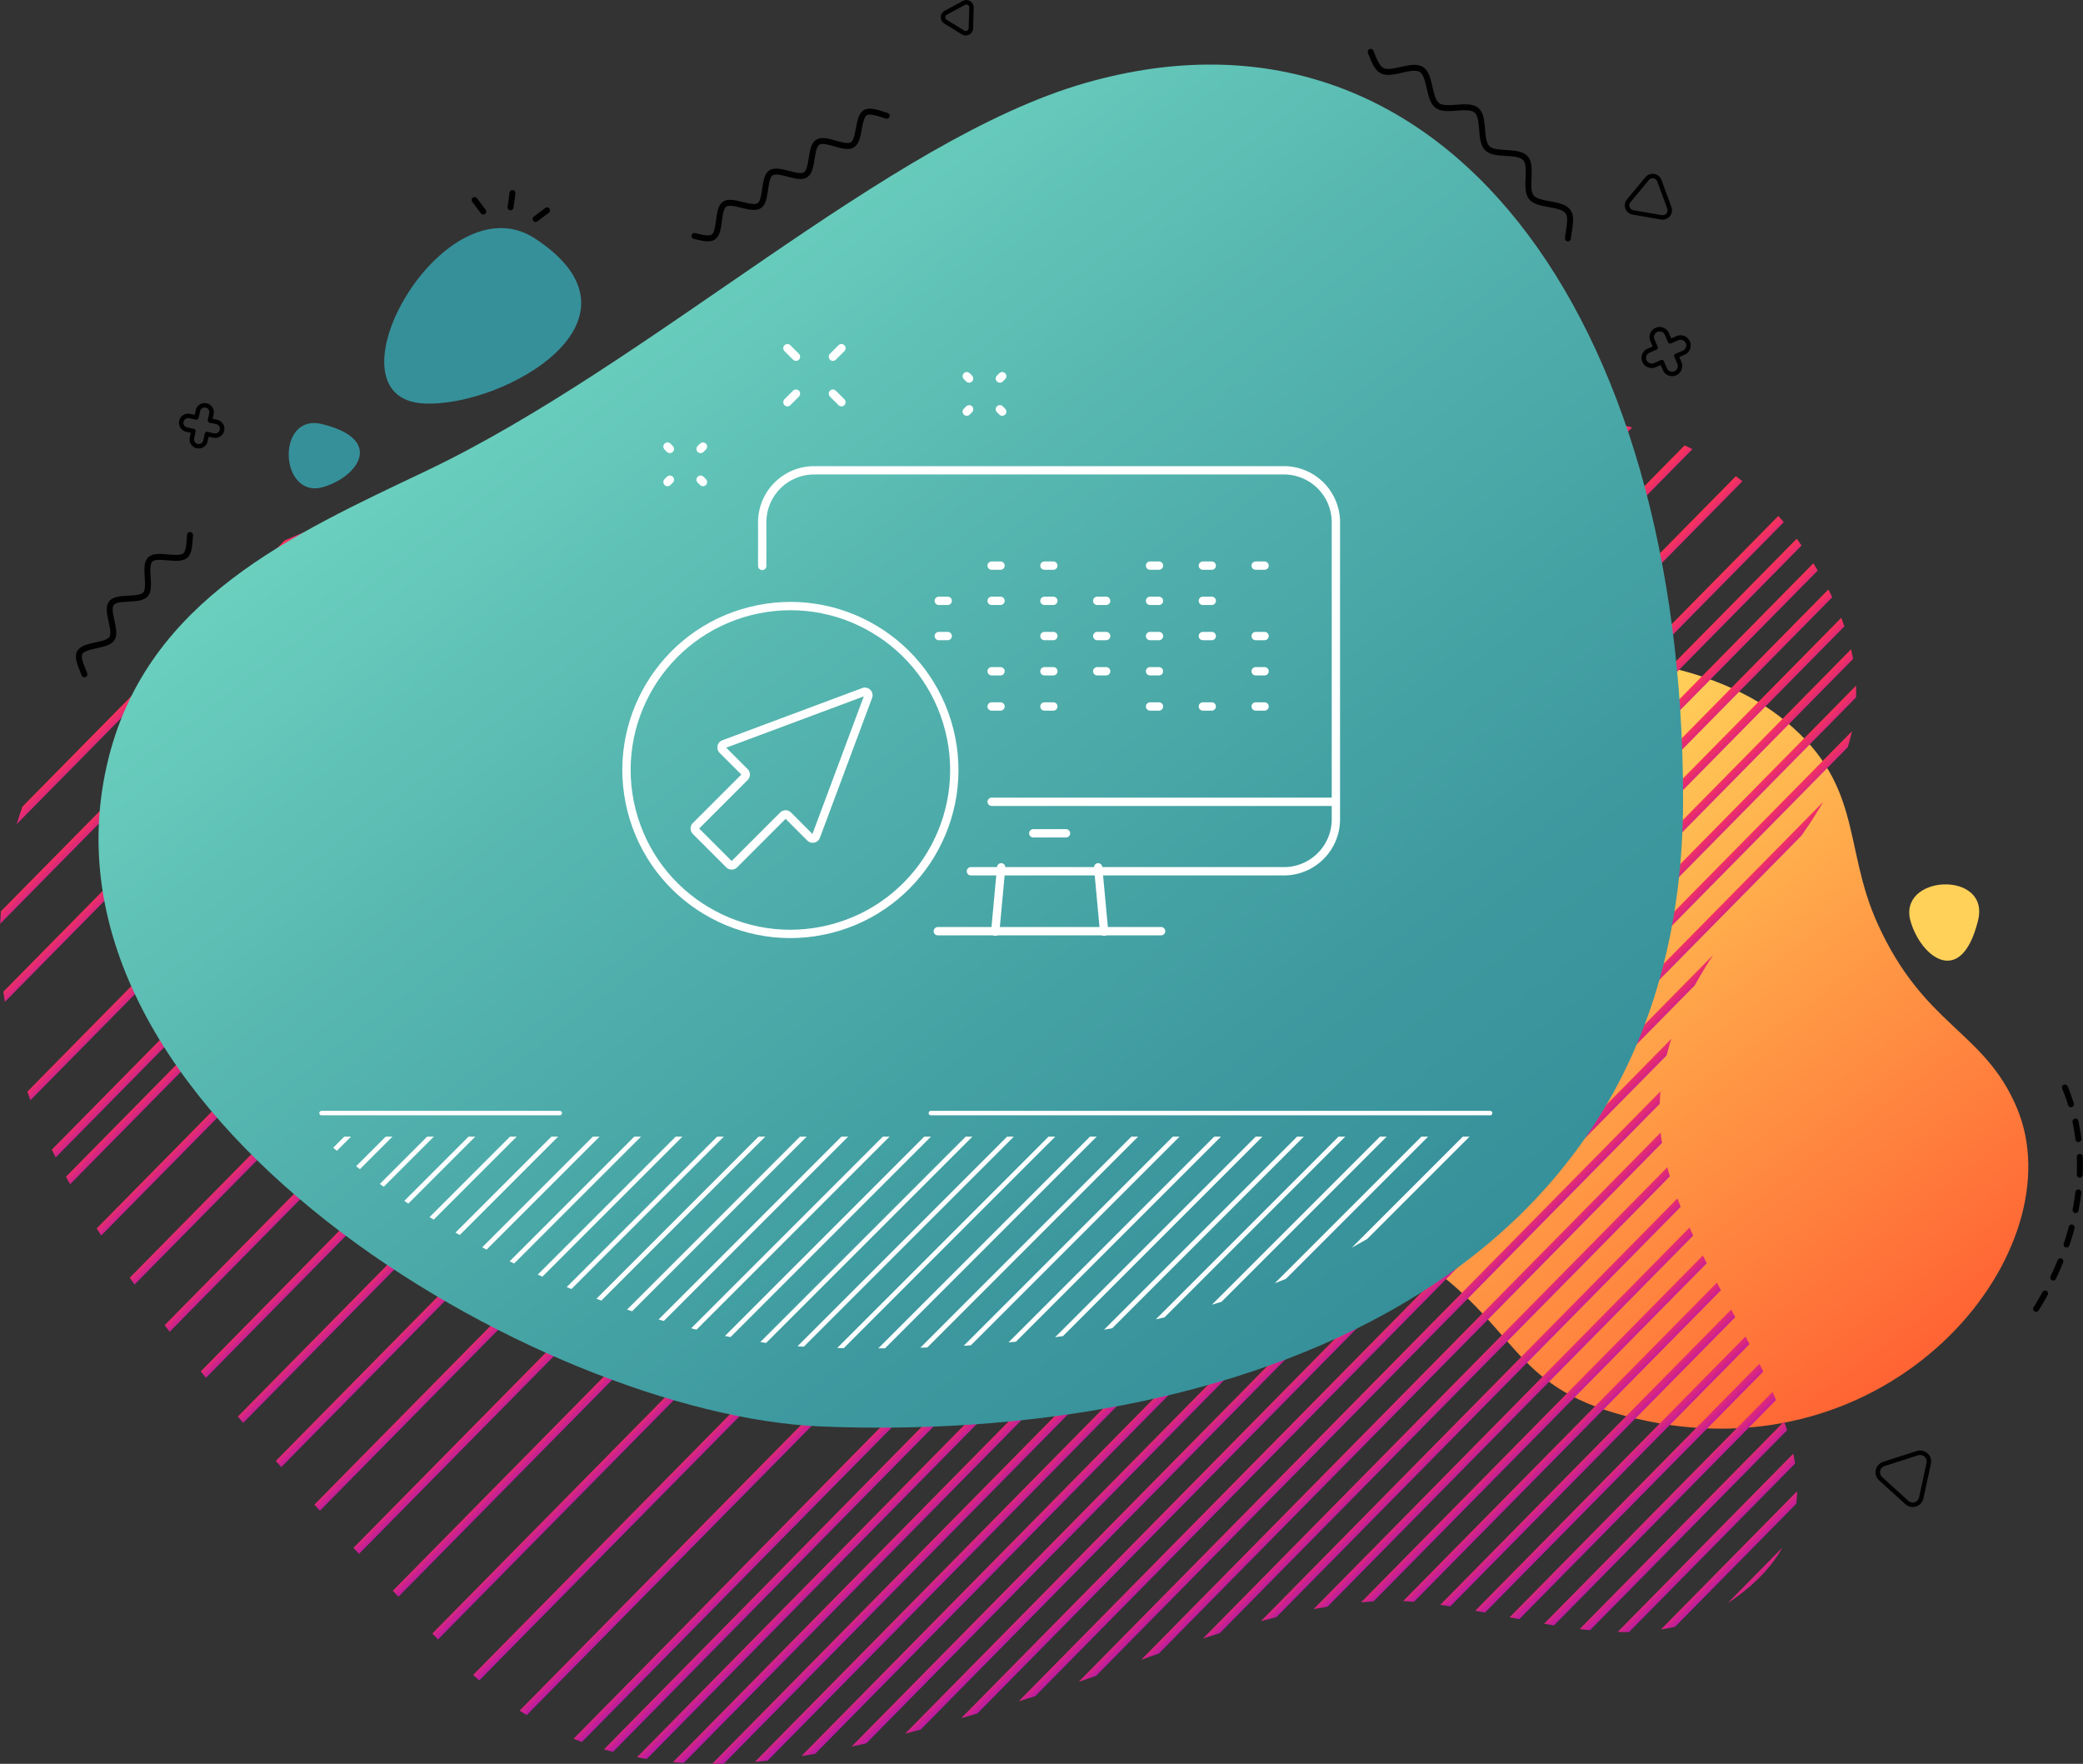
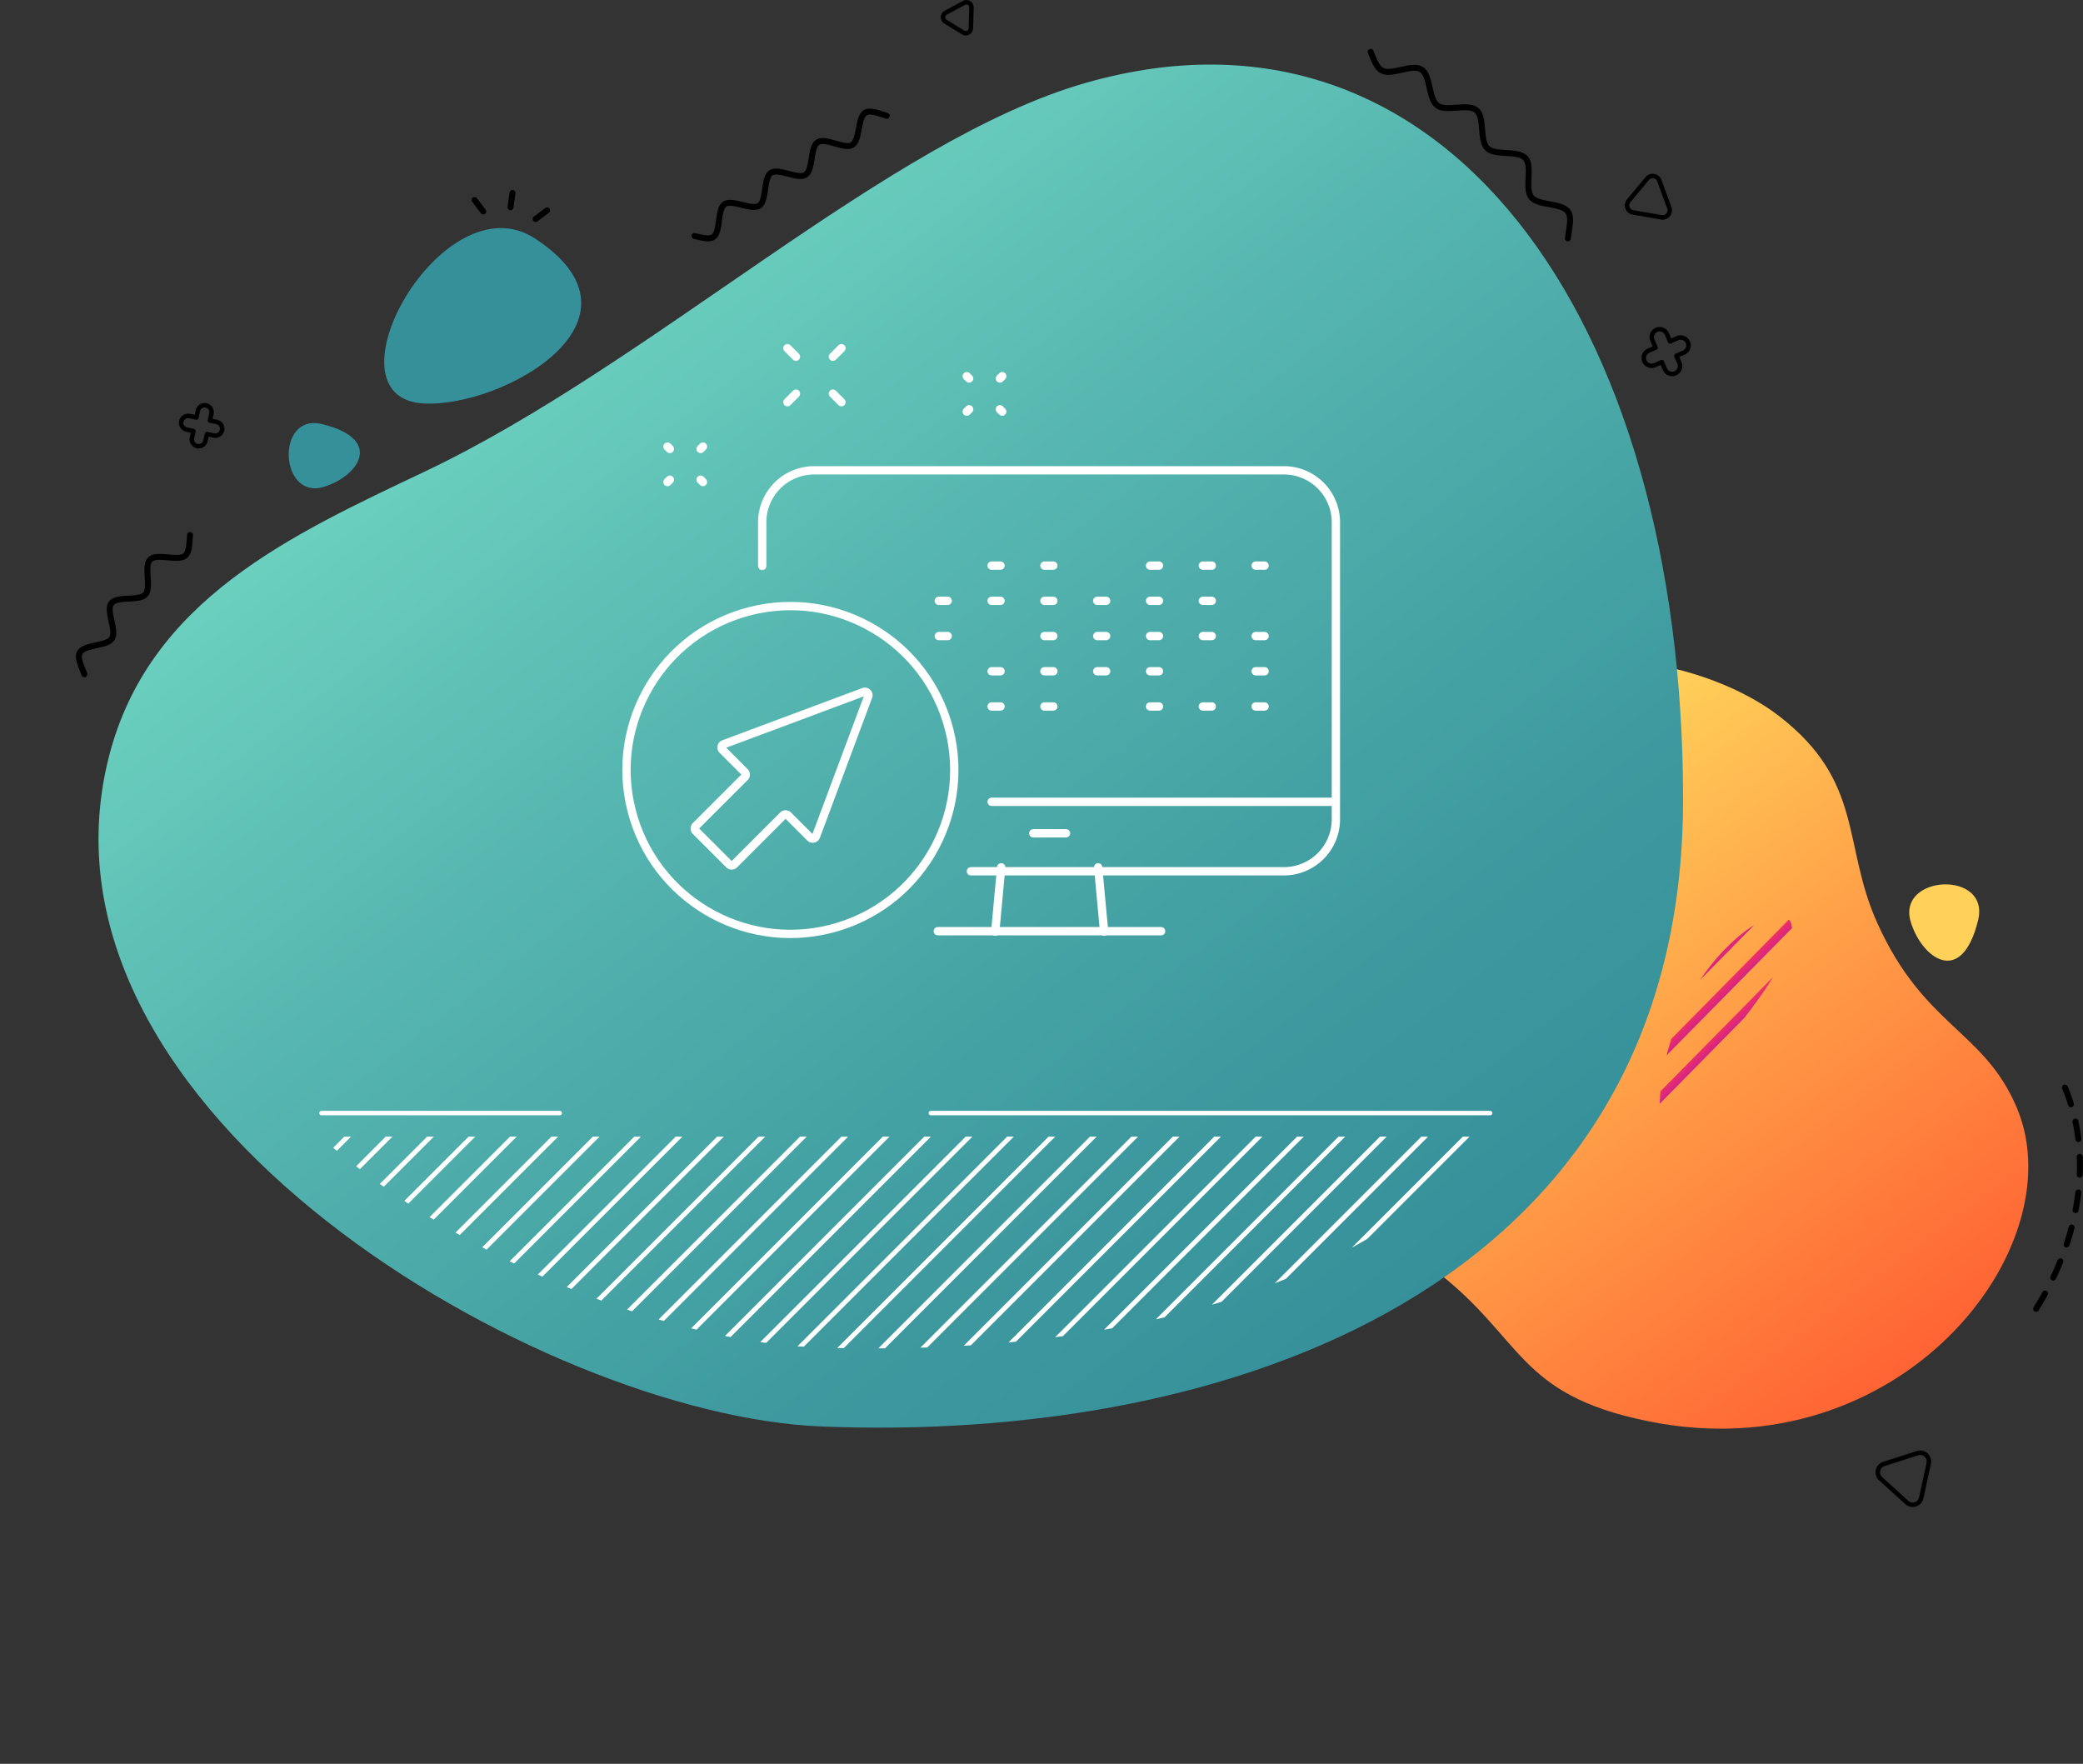
<svg xmlns="http://www.w3.org/2000/svg" xmlns:xlink="http://www.w3.org/1999/xlink" width="350.513" height="296.784" viewBox="0 0 350.513 296.784">
  <rect x="0" y="0" width="350.513" height="296.784" fill="#333333" stroke="none" />
  <defs>
    <linearGradient id="linear-gradient" x1="0.187" y1="0.147" x2="0.869" y2="0.926" gradientUnits="objectBoundingBox">
      <stop offset="0.19" stop-color="#ffd159" />
      <stop offset="0.495" stop-color="#ffa349" />
      <stop offset="0.997" stop-color="#ff5c31" />
    </linearGradient>
    <clipPath id="clip-path">
-       <path id="Path_6" data-name="Path 6" d="M374.733,215.222c0,28.848,45.015,62.7,9.556,83.659-16.135,9.54-40.13-2.687-57.34-1.537-20.933,1.4-39.863,10.838-59.823,16.774-35.182,10.464-69.243,20.765-96.695-8.986-21.536-23.339-58.509-61.974-69.625-91.55-16.985-45.191,8.581-82.711,50.141-97.769,49.222-17.832,95.124,4.6,143.7-6.061,36.132-7.933,82.224-27.713,107.05,14.707C424.927,164.149,374.733,178.358,374.733,215.222Z" transform="translate(-95.489 -98.177)" fill="none" />
+       <path id="Path_6" data-name="Path 6" d="M374.733,215.222C424.927,164.149,374.733,178.358,374.733,215.222Z" transform="translate(-95.489 -98.177)" fill="none" />
    </clipPath>
    <linearGradient id="linear-gradient-2" x1="0.499" y1="0.146" x2="0.501" y2="0.854" gradientUnits="objectBoundingBox">
      <stop offset="0" stop-color="#ff3654" />
      <stop offset="0.206" stop-color="#f6325e" />
      <stop offset="0.559" stop-color="#de2979" />
      <stop offset="1" stop-color="#ba1ba4" />
    </linearGradient>
    <linearGradient id="linear-gradient-36" x1="0.499" y1="0.146" x2="0.501" y2="0.854" xlink:href="#linear-gradient-2" />
    <linearGradient id="linear-gradient-62" x1="0.499" y1="0.146" x2="0.501" y2="0.854" xlink:href="#linear-gradient-2" />
    <linearGradient id="linear-gradient-83" x1="0.255" y1="0.175" x2="0.864" y2="0.883" gradientUnits="objectBoundingBox">
      <stop offset="0.075" stop-color="#6dd2c0" />
      <stop offset="0.395" stop-color="#55b5af" />
      <stop offset="0.777" stop-color="#3e9a9f" />
      <stop offset="1" stop-color="#36909a" />
    </linearGradient>
    <linearGradient id="linear-gradient-84" x1="-2.3" y1="10.588" x2="-2.043" y2="9.776" gradientUnits="objectBoundingBox">
      <stop offset="0" stop-color="#6dd2c0" />
      <stop offset="0.346" stop-color="#55b5af" />
      <stop offset="0.759" stop-color="#3e9a9f" />
      <stop offset="1" stop-color="#36909a" />
    </linearGradient>
    <linearGradient id="linear-gradient-85" x1="-3.605" y1="23.934" x2="-3.016" y2="23.133" xlink:href="#linear-gradient-84" />
    <linearGradient id="linear-gradient-86" x1="-11.778" y1="0.449" x2="-12.601" y2="-0.161" gradientUnits="objectBoundingBox">
      <stop offset="0" stop-color="#ffd159" />
      <stop offset="0.376" stop-color="#ffa349" />
      <stop offset="0.997" stop-color="#ff5c31" />
    </linearGradient>
    <clipPath id="clip-path-2">
      <path id="Path_25" data-name="Path 25" d="M127.353,167c24.608,21.715,59.479,34.465,82.959,35.439,3.153.131,6.34.2,9.479.2,20.84,0,75.24-1.748,104.863-35.636Z" transform="translate(-127.353 -167)" fill="none" />
    </clipPath>
  </defs>
  <g id="Group_240" data-name="Group 240" transform="translate(-95.489 -55.445)">
    <path id="Path_4" data-name="Path 4" stroke="#000" d="M299.993,162.207c4.82,11.567,2.665,26.023-5.767,38.668" fill="none" transform="translate(142.968 76.224)" stroke-linecap="round" stroke-linejoin="round" stroke-width="1" stroke-dasharray="3 3" />
    <path id="Path_5" data-name="Path 5" d="M355.033,196.371c9.782,23.475-19.7,61.221-62.058,52.626-22.431-4.55-20.856-14.08-36.272-25.692-12.9-9.714-33.051-4.561-43.009-19.1-15.211-22.208,12.22-58.7,33.74-72.4,29.526-18.789,56.734-9.782,67.466-1.525,14.432,11.1,10.666,21.689,16.6,34.876C339.381,182.677,349.555,183.224,355.033,196.371Z" transform="translate(79.885 45.594)" fill="url(#linear-gradient)" />
    <g id="Group_174" data-name="Group 174" transform="translate(95.489 125.695)">
      <g id="Group_173" data-name="Group 173" clip-path="url(#clip-path)">
        <g id="Group_172" data-name="Group 172" transform="translate(-284.666 -101.013)">
          <g id="Group_11" data-name="Group 11" transform="translate(549.51 0.003)">
            <g id="Group_10" data-name="Group 10" transform="translate(0)">
              <path id="Path_101" data-name="Path 101" d="M0,5.42,546.809,1.384l-.01,1.384L-.01,6.8Z" transform="translate(-3.832 385.674) rotate(-45)" fill="url(#linear-gradient-2)" />
            </g>
          </g>
          <g id="Group_13" data-name="Group 13" transform="translate(542.641 0.003)">
            <g id="Group_12" data-name="Group 12" transform="translate(0)">
              <path id="Path_102" data-name="Path 102" d="M0,5.42,546.809,1.384l-.01,1.384L-.01,6.8Z" transform="translate(-3.832 385.674) rotate(-45)" fill="url(#linear-gradient-2)" />
            </g>
          </g>
          <g id="Group_15" data-name="Group 15" transform="translate(535.772 0.003)">
            <g id="Group_14" data-name="Group 14" transform="translate(0)">
              <path id="Path_103" data-name="Path 103" d="M0,5.42,546.809,1.384l-.01,1.384L-.01,6.8Z" transform="translate(-3.832 385.674) rotate(-45)" fill="url(#linear-gradient-2)" />
            </g>
          </g>
          <g id="Group_17" data-name="Group 17" transform="translate(528.903 0.003)">
            <g id="Group_16" data-name="Group 16" transform="translate(0)">
              <path id="Path_104" data-name="Path 104" d="M0,5.42,546.809,1.384l-.01,1.384L-.01,6.8Z" transform="translate(-3.832 385.674) rotate(-45)" fill="url(#linear-gradient-2)" />
            </g>
          </g>
          <g id="Group_19" data-name="Group 19" transform="translate(522.034 0.003)">
            <g id="Group_18" data-name="Group 18" transform="translate(0)">
              <path id="Path_105" data-name="Path 105" d="M0,5.42,546.809,1.384l-.01,1.384L-.01,6.8Z" transform="translate(-3.832 385.674) rotate(-45)" fill="url(#linear-gradient-2)" />
            </g>
          </g>
          <g id="Group_21" data-name="Group 21" transform="translate(515.165 0.003)">
            <g id="Group_20" data-name="Group 20" transform="translate(0)">
              <path id="Path_106" data-name="Path 106" d="M0,5.42,546.809,1.384l-.01,1.384L-.01,6.8Z" transform="translate(-3.832 385.674) rotate(-45)" fill="url(#linear-gradient-2)" />
            </g>
          </g>
          <g id="Group_23" data-name="Group 23" transform="translate(508.296 0.003)">
            <g id="Group_22" data-name="Group 22">
              <path id="Path_107" data-name="Path 107" d="M0,5.42,546.809,1.384l-.01,1.384L-.01,6.8Z" transform="translate(-3.832 385.674) rotate(-45)" fill="url(#linear-gradient-2)" />
            </g>
          </g>
          <g id="Group_25" data-name="Group 25" transform="translate(501.428 0.003)">
            <g id="Group_24" data-name="Group 24">
              <path id="Path_108" data-name="Path 108" d="M0,5.42,546.809,1.384l-.01,1.384L-.01,6.8Z" transform="translate(-3.832 385.674) rotate(-45)" fill="url(#linear-gradient-2)" />
            </g>
          </g>
          <g id="Group_27" data-name="Group 27" transform="translate(494.559 0.003)">
            <g id="Group_26" data-name="Group 26" transform="translate(0)">
              <path id="Path_109" data-name="Path 109" d="M0,5.42,546.809,1.384l-.01,1.384L-.01,6.8Z" transform="translate(-3.832 385.674) rotate(-45)" fill="url(#linear-gradient-2)" />
            </g>
          </g>
          <g id="Group_29" data-name="Group 29" transform="translate(487.69 0.003)">
            <g id="Group_28" data-name="Group 28">
              <path id="Path_110" data-name="Path 110" d="M0,5.42,546.809,1.384l-.01,1.384L-.01,6.8Z" transform="translate(-3.832 385.674) rotate(-45)" fill="url(#linear-gradient-2)" />
            </g>
          </g>
          <g id="Group_31" data-name="Group 31" transform="translate(480.821 0.003)">
            <g id="Group_30" data-name="Group 30" transform="translate(0)">
              <path id="Path_111" data-name="Path 111" d="M0,5.42,546.809,1.384l-.01,1.384L-.01,6.8Z" transform="translate(-3.832 385.674) rotate(-45)" fill="url(#linear-gradient-2)" />
            </g>
          </g>
          <g id="Group_33" data-name="Group 33" transform="translate(473.952 0.003)">
            <g id="Group_32" data-name="Group 32" transform="translate(0)">
              <path id="Path_112" data-name="Path 112" d="M0,5.42,546.809,1.384l-.01,1.384L-.01,6.8Z" transform="translate(-3.832 385.674) rotate(-45)" fill="url(#linear-gradient-2)" />
            </g>
          </g>
          <g id="Group_35" data-name="Group 35" transform="translate(467.083 0.003)">
            <g id="Group_34" data-name="Group 34" transform="translate(0)">
              <path id="Path_113" data-name="Path 113" d="M0,5.42,546.809,1.384l-.01,1.384L-.01,6.8Z" transform="translate(-3.832 385.674) rotate(-45)" fill="url(#linear-gradient-2)" />
            </g>
          </g>
          <g id="Group_37" data-name="Group 37" transform="translate(460.214 0.003)">
            <g id="Group_36" data-name="Group 36" transform="translate(0)">
              <path id="Path_114" data-name="Path 114" d="M0,5.42,546.809,1.384l-.01,1.384L-.01,6.8Z" transform="translate(-3.832 385.674) rotate(-45)" fill="url(#linear-gradient-2)" />
            </g>
          </g>
          <g id="Group_39" data-name="Group 39" transform="translate(453.345 0.003)">
            <g id="Group_38" data-name="Group 38" transform="translate(0)">
              <path id="Path_115" data-name="Path 115" d="M0,5.42,546.809,1.384l-.01,1.384L-.01,6.8Z" transform="translate(-3.832 385.674) rotate(-45)" fill="url(#linear-gradient-2)" />
            </g>
          </g>
          <g id="Group_41" data-name="Group 41" transform="translate(446.477 0.003)">
            <g id="Group_40" data-name="Group 40" transform="translate(0)">
              <path id="Path_116" data-name="Path 116" d="M0,5.42,546.809,1.384l-.01,1.384L-.01,6.8Z" transform="translate(-3.832 385.674) rotate(-45)" fill="url(#linear-gradient-2)" />
            </g>
          </g>
          <g id="Group_43" data-name="Group 43" transform="translate(439.608 0.003)">
            <g id="Group_42" data-name="Group 42" transform="translate(0)">
              <path id="Path_117" data-name="Path 117" d="M0,5.42,546.809,1.384l-.01,1.384L-.01,6.8Z" transform="translate(-3.832 385.674) rotate(-45)" fill="url(#linear-gradient-2)" />
            </g>
          </g>
          <g id="Group_45" data-name="Group 45" transform="translate(432.739 0.003)">
            <g id="Group_44" data-name="Group 44" transform="translate(0)">
              <path id="Path_118" data-name="Path 118" d="M0,5.42,546.809,1.384l-.01,1.384L-.01,6.8Z" transform="translate(-3.832 385.674) rotate(-45)" fill="url(#linear-gradient-2)" />
            </g>
          </g>
          <g id="Group_47" data-name="Group 47" transform="translate(425.87 0.003)">
            <g id="Group_46" data-name="Group 46">
              <path id="Path_119" data-name="Path 119" d="M0,5.42,546.809,1.384l-.01,1.384L-.01,6.8Z" transform="translate(-3.832 385.674) rotate(-45)" fill="url(#linear-gradient-2)" />
            </g>
          </g>
          <g id="Group_49" data-name="Group 49" transform="translate(419.001 0.003)">
            <g id="Group_48" data-name="Group 48" transform="translate(0)">
              <path id="Path_120" data-name="Path 120" d="M0,5.42,546.809,1.384l-.01,1.384L-.01,6.8Z" transform="translate(-3.832 385.674) rotate(-45)" fill="url(#linear-gradient-2)" />
            </g>
          </g>
          <g id="Group_51" data-name="Group 51" transform="translate(412.132 0.003)">
            <g id="Group_50" data-name="Group 50">
              <path id="Path_121" data-name="Path 121" d="M0,5.42,546.809,1.384l-.01,1.384L-.01,6.8Z" transform="translate(-3.832 385.674) rotate(-45)" fill="url(#linear-gradient-2)" />
            </g>
          </g>
          <g id="Group_53" data-name="Group 53" transform="translate(405.263 0.003)">
            <g id="Group_52" data-name="Group 52" transform="translate(0)">
              <path id="Path_122" data-name="Path 122" d="M0,5.42,546.809,1.384l-.01,1.384L-.01,6.8Z" transform="translate(-3.832 385.674) rotate(-45)" fill="url(#linear-gradient-2)" />
            </g>
          </g>
          <g id="Group_55" data-name="Group 55" transform="translate(398.394 0.003)">
            <g id="Group_54" data-name="Group 54">
              <path id="Path_123" data-name="Path 123" d="M0,5.42,546.809,1.384l-.01,1.384L-.01,6.8Z" transform="translate(-3.832 385.674) rotate(-45)" fill="url(#linear-gradient-2)" />
            </g>
          </g>
          <g id="Group_57" data-name="Group 57" transform="translate(391.526 0.003)">
            <g id="Group_56" data-name="Group 56" transform="translate(0)">
              <path id="Path_124" data-name="Path 124" d="M0,5.42,546.809,1.384l-.01,1.384L-.01,6.8Z" transform="translate(-3.832 385.674) rotate(-45)" fill="url(#linear-gradient-2)" />
            </g>
          </g>
          <g id="Group_59" data-name="Group 59" transform="translate(384.657 0.003)">
            <g id="Group_58" data-name="Group 58" transform="translate(0)">
              <path id="Path_125" data-name="Path 125" d="M0,5.42,546.809,1.384l-.01,1.384L-.01,6.8Z" transform="translate(-3.832 385.674) rotate(-45)" fill="url(#linear-gradient-2)" />
            </g>
          </g>
          <g id="Group_61" data-name="Group 61" transform="translate(377.788 0.003)">
            <g id="Group_60" data-name="Group 60">
              <path id="Path_126" data-name="Path 126" d="M0,5.42,546.809,1.384l-.01,1.384L-.01,6.8Z" transform="translate(-3.832 385.674) rotate(-45)" fill="url(#linear-gradient-2)" />
            </g>
          </g>
          <g id="Group_63" data-name="Group 63" transform="translate(370.919 0.003)">
            <g id="Group_62" data-name="Group 62" transform="translate(0)">
              <path id="Path_127" data-name="Path 127" d="M0,5.42,546.809,1.384l-.01,1.384L-.01,6.8Z" transform="translate(-3.832 385.674) rotate(-45)" fill="url(#linear-gradient-2)" />
            </g>
          </g>
          <g id="Group_65" data-name="Group 65" transform="translate(364.05 0.003)">
            <g id="Group_64" data-name="Group 64" transform="translate(0)">
              <path id="Path_128" data-name="Path 128" d="M0,5.42,546.809,1.384l-.01,1.384L-.01,6.8Z" transform="translate(-3.832 385.674) rotate(-45)" fill="url(#linear-gradient-2)" />
            </g>
          </g>
          <g id="Group_67" data-name="Group 67" transform="translate(357.181 0.003)">
            <g id="Group_66" data-name="Group 66" transform="translate(0)">
              <path id="Path_129" data-name="Path 129" d="M0,5.42,546.809,1.384l-.01,1.384L-.01,6.8Z" transform="translate(-3.832 385.674) rotate(-45)" fill="url(#linear-gradient-2)" />
            </g>
          </g>
          <g id="Group_69" data-name="Group 69" transform="translate(350.312 0.003)">
            <g id="Group_68" data-name="Group 68">
              <path id="Path_130" data-name="Path 130" d="M0,5.42,546.809,1.384l-.01,1.384L-.01,6.8Z" transform="translate(-3.832 385.674) rotate(-45)" fill="url(#linear-gradient-2)" />
            </g>
          </g>
          <g id="Group_71" data-name="Group 71" transform="translate(343.443 0.003)">
            <g id="Group_70" data-name="Group 70" transform="translate(0)">
              <path id="Path_131" data-name="Path 131" d="M0,5.42,546.809,1.384l-.01,1.384L-.01,6.8Z" transform="translate(-3.832 385.674) rotate(-45)" fill="url(#linear-gradient-2)" />
            </g>
          </g>
          <g id="Group_73" data-name="Group 73" transform="translate(336.575 0.003)">
            <g id="Group_72" data-name="Group 72" transform="translate(0)">
              <path id="Path_132" data-name="Path 132" d="M0,5.42,546.809,1.384l-.01,1.384L-.01,6.8Z" transform="translate(-3.832 385.674) rotate(-45)" fill="url(#linear-gradient-2)" />
            </g>
          </g>
          <g id="Group_75" data-name="Group 75" transform="translate(329.706 0.003)">
            <g id="Group_74" data-name="Group 74">
              <path id="Path_133" data-name="Path 133" d="M0,5.42,546.809,1.384l-.01,1.384L-.01,6.8Z" transform="translate(-3.832 385.674) rotate(-45)" fill="url(#linear-gradient-2)" />
            </g>
          </g>
          <g id="Group_77" data-name="Group 77" transform="translate(322.837 0.003)">
            <g id="Group_76" data-name="Group 76" transform="translate(0)">
              <path id="Path_134" data-name="Path 134" d="M0,5.42,546.809,1.384l-.01,1.384L-.01,6.8Z" transform="translate(-3.832 385.674) rotate(-45)" fill="url(#linear-gradient-2)" />
            </g>
          </g>
          <g id="Group_79" data-name="Group 79" transform="translate(315.968 0.003)">
            <g id="Group_78" data-name="Group 78" transform="translate(0)">
              <path id="Path_135" data-name="Path 135" d="M0,5.419,546.809,1.383l-.01,1.383L-.01,6.8Z" transform="translate(-3.832 385.674) rotate(-45)" fill="url(#linear-gradient-36)" />
            </g>
          </g>
          <g id="Group_81" data-name="Group 81" transform="translate(309.099 0.003)">
            <g id="Group_80" data-name="Group 80" transform="translate(0)">
              <path id="Path_136" data-name="Path 136" d="M0,5.419,546.809,1.383l-.01,1.383L-.01,6.8Z" transform="translate(-3.832 385.674) rotate(-45)" fill="url(#linear-gradient-36)" />
            </g>
          </g>
          <g id="Group_83" data-name="Group 83" transform="translate(302.23 0.003)">
            <g id="Group_82" data-name="Group 82" transform="translate(0)">
              <path id="Path_137" data-name="Path 137" d="M0,5.419,546.809,1.383l-.01,1.383L-.01,6.8Z" transform="translate(-3.832 385.674) rotate(-45)" fill="url(#linear-gradient-36)" />
            </g>
          </g>
          <g id="Group_85" data-name="Group 85" transform="translate(295.362 0.003)">
            <g id="Group_84" data-name="Group 84" transform="translate(0)">
              <path id="Path_138" data-name="Path 138" d="M0,5.419,546.809,1.383l-.01,1.383L-.01,6.8Z" transform="translate(-3.832 385.674) rotate(-45)" fill="url(#linear-gradient-36)" />
            </g>
          </g>
          <g id="Group_87" data-name="Group 87" transform="translate(288.493 0.003)">
            <g id="Group_86" data-name="Group 86" transform="translate(0)">
              <path id="Path_139" data-name="Path 139" d="M0,5.419,546.809,1.383l-.01,1.383L-.01,6.8Z" transform="translate(-3.832 385.674) rotate(-45)" fill="url(#linear-gradient-36)" />
            </g>
          </g>
          <g id="Group_89" data-name="Group 89" transform="translate(281.624 0.003)">
            <g id="Group_88" data-name="Group 88">
              <path id="Path_140" data-name="Path 140" d="M0,5.419,546.809,1.383l-.01,1.383L-.01,6.8Z" transform="translate(-3.832 385.674) rotate(-45)" fill="url(#linear-gradient-36)" />
            </g>
          </g>
          <g id="Group_91" data-name="Group 91" transform="translate(274.755 0.003)">
            <g id="Group_90" data-name="Group 90" transform="translate(0)">
              <path id="Path_141" data-name="Path 141" d="M0,5.419,546.809,1.383l-.01,1.383L-.01,6.8Z" transform="translate(-3.832 385.674) rotate(-45)" fill="url(#linear-gradient-36)" />
            </g>
          </g>
          <g id="Group_93" data-name="Group 93" transform="translate(267.886 0.003)">
            <g id="Group_92" data-name="Group 92" transform="translate(0)">
              <path id="Path_142" data-name="Path 142" d="M0,5.419,546.809,1.383l-.01,1.383L-.01,6.8Z" transform="translate(-3.832 385.674) rotate(-45)" fill="url(#linear-gradient-36)" />
            </g>
          </g>
          <g id="Group_95" data-name="Group 95" transform="translate(261.017 0.003)">
            <g id="Group_94" data-name="Group 94">
              <path id="Path_143" data-name="Path 143" d="M0,5.419,546.809,1.383l-.01,1.383L-.01,6.8Z" transform="translate(-3.832 385.674) rotate(-45)" fill="url(#linear-gradient-36)" />
            </g>
          </g>
          <g id="Group_97" data-name="Group 97" transform="translate(254.148 0.003)">
            <g id="Group_96" data-name="Group 96" transform="translate(0)">
              <path id="Path_144" data-name="Path 144" d="M0,5.419,546.809,1.383l-.01,1.383L-.01,6.8Z" transform="translate(-3.832 385.674) rotate(-45)" fill="url(#linear-gradient-36)" />
            </g>
          </g>
          <g id="Group_99" data-name="Group 99" transform="translate(247.279 0.003)">
            <g id="Group_98" data-name="Group 98" transform="translate(0)">
              <path id="Path_145" data-name="Path 145" d="M0,5.419,546.809,1.383l-.01,1.383L-.01,6.8Z" transform="translate(-3.832 385.674) rotate(-45)" fill="url(#linear-gradient-36)" />
            </g>
          </g>
          <g id="Group_101" data-name="Group 101" transform="translate(240.411 0.003)">
            <g id="Group_100" data-name="Group 100">
              <path id="Path_146" data-name="Path 146" d="M0,5.419,546.809,1.383l-.01,1.383L-.01,6.8Z" transform="translate(-3.832 385.674) rotate(-45)" fill="url(#linear-gradient-36)" />
            </g>
          </g>
          <g id="Group_103" data-name="Group 103" transform="translate(233.542 0.003)">
            <g id="Group_102" data-name="Group 102" transform="translate(0)">
              <path id="Path_147" data-name="Path 147" d="M0,5.419,546.809,1.383l-.01,1.383L-.01,6.8Z" transform="translate(-3.832 385.674) rotate(-45)" fill="url(#linear-gradient-36)" />
            </g>
          </g>
          <g id="Group_105" data-name="Group 105" transform="translate(226.673 0.003)">
            <g id="Group_104" data-name="Group 104" transform="translate(0)">
              <path id="Path_148" data-name="Path 148" d="M0,5.419,546.809,1.383l-.01,1.383L-.01,6.8Z" transform="translate(-3.832 385.674) rotate(-45)" fill="url(#linear-gradient-36)" />
            </g>
          </g>
          <g id="Group_107" data-name="Group 107" transform="translate(219.804 0.003)">
            <g id="Group_106" data-name="Group 106" transform="translate(0)">
              <path id="Path_149" data-name="Path 149" d="M0,5.419,546.809,1.383l-.01,1.383L-.01,6.8Z" transform="translate(-3.832 385.674) rotate(-45)" fill="url(#linear-gradient-36)" />
            </g>
          </g>
          <g id="Group_109" data-name="Group 109" transform="translate(212.935 0.003)">
            <g id="Group_108" data-name="Group 108" transform="translate(0)">
              <path id="Path_150" data-name="Path 150" d="M0,5.419,546.809,1.383l-.01,1.383L-.01,6.8Z" transform="translate(-3.832 385.674) rotate(-45)" fill="url(#linear-gradient-36)" />
            </g>
          </g>
          <g id="Group_111" data-name="Group 111" transform="translate(206.066 0.003)">
            <g id="Group_110" data-name="Group 110">
              <path id="Path_151" data-name="Path 151" d="M0,5.419,546.809,1.383l-.01,1.383L-.01,6.8Z" transform="translate(-3.832 385.674) rotate(-45)" fill="url(#linear-gradient-36)" />
            </g>
          </g>
          <g id="Group_113" data-name="Group 113" transform="translate(199.197 0.003)">
            <g id="Group_112" data-name="Group 112" transform="translate(0)">
              <path id="Path_152" data-name="Path 152" d="M0,5.419,546.809,1.383l-.01,1.383L-.01,6.8Z" transform="translate(-3.832 385.674) rotate(-45)" fill="url(#linear-gradient-36)" />
            </g>
          </g>
          <g id="Group_115" data-name="Group 115" transform="translate(192.328 0.003)">
            <g id="Group_114" data-name="Group 114" transform="translate(0)">
              <path id="Path_153" data-name="Path 153" d="M0,5.419,546.809,1.383l-.01,1.383L-.01,6.8Z" transform="translate(-3.832 385.674) rotate(-45)" fill="url(#linear-gradient-36)" />
            </g>
          </g>
          <g id="Group_117" data-name="Group 117" transform="translate(185.46 0.003)">
            <g id="Group_116" data-name="Group 116" transform="translate(0)">
              <path id="Path_154" data-name="Path 154" d="M0,5.419,546.809,1.383l-.01,1.383L-.01,6.8Z" transform="translate(-3.832 385.674) rotate(-45)" fill="url(#linear-gradient-36)" />
            </g>
          </g>
          <g id="Group_119" data-name="Group 119" transform="translate(178.591 0.003)">
            <g id="Group_118" data-name="Group 118" transform="translate(0)">
              <path id="Path_155" data-name="Path 155" d="M0,5.419,546.809,1.383l-.01,1.383L-.01,6.8Z" transform="translate(-3.832 385.674) rotate(-45)" fill="url(#linear-gradient-36)" />
            </g>
          </g>
          <g id="Group_121" data-name="Group 121" transform="translate(171.722 0.003)">
            <g id="Group_120" data-name="Group 120" transform="translate(0)">
              <path id="Path_156" data-name="Path 156" d="M0,5.419,546.809,1.383l-.01,1.383L-.01,6.8Z" transform="translate(-3.832 385.674) rotate(-45)" fill="url(#linear-gradient-36)" />
            </g>
          </g>
          <g id="Group_123" data-name="Group 123" transform="translate(164.853 0.003)">
            <g id="Group_122" data-name="Group 122" transform="translate(0)">
              <path id="Path_157" data-name="Path 157" d="M0,5.419,546.809,1.383l-.01,1.383L-.01,6.8Z" transform="translate(-3.832 385.674) rotate(-45)" fill="url(#linear-gradient-36)" />
            </g>
          </g>
          <g id="Group_125" data-name="Group 125" transform="translate(157.984 0.003)">
            <g id="Group_124" data-name="Group 124" transform="translate(0)">
              <path id="Path_158" data-name="Path 158" d="M0,5.419,546.809,1.383l-.01,1.383L-.01,6.8Z" transform="translate(-3.832 385.674) rotate(-45)" fill="url(#linear-gradient-36)" />
            </g>
          </g>
          <g id="Group_127" data-name="Group 127" transform="translate(151.115 0.003)">
            <g id="Group_126" data-name="Group 126" transform="translate(0)">
              <path id="Path_159" data-name="Path 159" d="M0,5.419,546.809,1.383l-.01,1.383L-.01,6.8Z" transform="translate(-3.832 385.674) rotate(-45)" fill="url(#linear-gradient-36)" />
            </g>
          </g>
          <g id="Group_129" data-name="Group 129" transform="translate(144.246 0.003)">
            <g id="Group_128" data-name="Group 128" transform="translate(0)">
              <path id="Path_160" data-name="Path 160" d="M0,5.419,546.809,1.383l-.01,1.383L-.01,6.8Z" transform="translate(-3.832 385.674) rotate(-45)" fill="url(#linear-gradient-36)" />
            </g>
          </g>
          <g id="Group_131" data-name="Group 131" transform="translate(137.379 0.002)">
            <g id="Group_130" data-name="Group 130" transform="translate(0)">
              <path id="Path_161" data-name="Path 161" d="M0,5.419,546.809,1.383l-.01,1.383L-.01,6.8Z" transform="translate(-3.832 385.678) rotate(-45.001)" fill="url(#linear-gradient-62)" />
            </g>
          </g>
          <g id="Group_133" data-name="Group 133" transform="translate(130.512)">
            <g id="Group_132" data-name="Group 132" transform="translate(0)">
              <path id="Path_162" data-name="Path 162" d="M0,5.419,546.809,1.383l-.01,1.383L-.01,6.8Z" transform="translate(-3.832 385.681) rotate(-45.001)" fill="url(#linear-gradient-36)" />
            </g>
          </g>
          <g id="Group_135" data-name="Group 135" transform="translate(123.643)">
            <g id="Group_134" data-name="Group 134" transform="translate(0)">
              <path id="Path_163" data-name="Path 163" d="M0,5.419,546.809,1.383l-.01,1.383L-.01,6.8Z" transform="translate(-3.832 385.681) rotate(-45.001)" fill="url(#linear-gradient-36)" />
            </g>
          </g>
          <g id="Group_137" data-name="Group 137" transform="translate(116.774)">
            <g id="Group_136" data-name="Group 136" transform="translate(0)">
              <path id="Path_164" data-name="Path 164" d="M0,5.419,546.809,1.383l-.01,1.383L-.01,6.8Z" transform="translate(-3.832 385.681) rotate(-45.001)" fill="url(#linear-gradient-36)" />
            </g>
          </g>
          <g id="Group_139" data-name="Group 139" transform="translate(109.905)">
            <g id="Group_138" data-name="Group 138" transform="translate(0)">
              <path id="Path_165" data-name="Path 165" d="M0,5.419,546.809,1.383l-.01,1.383L-.01,6.8Z" transform="translate(-3.832 385.681) rotate(-45.001)" fill="url(#linear-gradient-36)" />
            </g>
          </g>
          <g id="Group_141" data-name="Group 141" transform="translate(103.035 0.002)">
            <g id="Group_140" data-name="Group 140" transform="translate(0)">
              <path id="Path_166" data-name="Path 166" d="M0,5.419,546.809,1.383l-.01,1.383L-.01,6.8Z" transform="translate(-3.832 385.678) rotate(-45.001)" fill="url(#linear-gradient-62)" />
            </g>
          </g>
          <g id="Group_143" data-name="Group 143" transform="translate(96.164 0.003)">
            <g id="Group_142" data-name="Group 142" transform="translate(0)">
              <path id="Path_167" data-name="Path 167" d="M0,5.419,546.809,1.383l-.01,1.383L-.01,6.8Z" transform="translate(-3.832 385.674) rotate(-45)" fill="url(#linear-gradient-36)" />
            </g>
          </g>
          <g id="Group_145" data-name="Group 145" transform="translate(89.295 0.003)">
            <g id="Group_144" data-name="Group 144" transform="translate(0)">
              <path id="Path_168" data-name="Path 168" d="M0,5.419,546.809,1.383l-.01,1.383L-.01,6.8Z" transform="translate(-3.832 385.674) rotate(-45)" fill="url(#linear-gradient-36)" />
            </g>
          </g>
          <g id="Group_147" data-name="Group 147" transform="translate(82.426 0.003)">
            <g id="Group_146" data-name="Group 146">
              <path id="Path_169" data-name="Path 169" d="M0,5.419,546.809,1.383l-.01,1.383L-.01,6.8Z" transform="translate(-3.832 385.674) rotate(-45)" fill="url(#linear-gradient-36)" />
            </g>
          </g>
          <g id="Group_149" data-name="Group 149" transform="translate(75.558 0.003)">
            <g id="Group_148" data-name="Group 148" transform="translate(0)">
              <path id="Path_170" data-name="Path 170" d="M0,5.419,546.809,1.383l-.01,1.383L-.01,6.8Z" transform="translate(-3.832 385.674) rotate(-45)" fill="url(#linear-gradient-36)" />
            </g>
          </g>
          <g id="Group_151" data-name="Group 151" transform="translate(68.689 0.003)">
            <g id="Group_150" data-name="Group 150" transform="translate(0)">
              <path id="Path_171" data-name="Path 171" d="M0,5.419,546.809,1.383l-.01,1.383L-.01,6.8Z" transform="translate(-3.832 385.674) rotate(-45)" fill="url(#linear-gradient-36)" />
            </g>
          </g>
          <g id="Group_153" data-name="Group 153" transform="translate(61.82 0.003)">
            <g id="Group_152" data-name="Group 152" transform="translate(0)">
              <path id="Path_172" data-name="Path 172" d="M0,5.419,546.809,1.383l-.01,1.383L-.01,6.8Z" transform="translate(-3.832 385.674) rotate(-45)" fill="url(#linear-gradient-36)" />
            </g>
          </g>
          <g id="Group_155" data-name="Group 155" transform="translate(54.951 0.003)">
            <g id="Group_154" data-name="Group 154">
              <path id="Path_173" data-name="Path 173" d="M0,5.419,546.809,1.383l-.01,1.383L-.01,6.8Z" transform="translate(-3.832 385.674) rotate(-45)" fill="url(#linear-gradient-36)" />
            </g>
          </g>
          <g id="Group_157" data-name="Group 157" transform="translate(48.082 0.003)">
            <g id="Group_156" data-name="Group 156" transform="translate(0)">
              <path id="Path_174" data-name="Path 174" d="M0,5.419,546.809,1.383l-.01,1.383L-.01,6.8Z" transform="translate(-3.832 385.674) rotate(-45)" fill="url(#linear-gradient-36)" />
            </g>
          </g>
          <g id="Group_159" data-name="Group 159" transform="translate(41.213 0.003)">
            <g id="Group_158" data-name="Group 158" transform="translate(0)">
              <path id="Path_175" data-name="Path 175" d="M0,5.419,546.809,1.383l-.01,1.383L-.01,6.8Z" transform="translate(-3.832 385.674) rotate(-45)" fill="url(#linear-gradient-36)" />
            </g>
          </g>
          <g id="Group_161" data-name="Group 161" transform="translate(34.344 0.003)">
            <g id="Group_160" data-name="Group 160" transform="translate(0)">
              <path id="Path_176" data-name="Path 176" d="M0,5.419,546.809,1.383l-.01,1.383L-.01,6.8Z" transform="translate(-3.832 385.674) rotate(-45)" fill="url(#linear-gradient-36)" />
            </g>
          </g>
          <g id="Group_163" data-name="Group 163" transform="translate(27.475 0.003)">
            <g id="Group_162" data-name="Group 162">
              <path id="Path_177" data-name="Path 177" d="M0,5.419,546.809,1.383l-.01,1.383L-.01,6.8Z" transform="translate(-3.832 385.674) rotate(-45)" fill="url(#linear-gradient-36)" />
            </g>
          </g>
          <g id="Group_165" data-name="Group 165" transform="translate(20.607 0.003)">
            <g id="Group_164" data-name="Group 164" transform="translate(0)">
              <path id="Path_178" data-name="Path 178" d="M0,5.419,546.809,1.383l-.01,1.383L-.01,6.8Z" transform="translate(-3.832 385.674) rotate(-45)" fill="url(#linear-gradient-36)" />
            </g>
          </g>
          <g id="Group_167" data-name="Group 167" transform="translate(13.738 0.003)">
            <g id="Group_166" data-name="Group 166">
              <path id="Path_179" data-name="Path 179" d="M0,5.419,546.809,1.383l-.01,1.383L-.01,6.8Z" transform="translate(-3.832 385.674) rotate(-45)" fill="url(#linear-gradient-36)" />
            </g>
          </g>
          <g id="Group_169" data-name="Group 169" transform="translate(6.869 0.003)">
            <g id="Group_168" data-name="Group 168" transform="translate(0)">
              <path id="Path_180" data-name="Path 180" d="M0,5.419,546.809,1.383l-.01,1.383L-.01,6.8Z" transform="translate(-3.832 385.674) rotate(-45)" fill="url(#linear-gradient-36)" />
            </g>
          </g>
          <g id="Group_171" data-name="Group 171" transform="translate(0 0.003)">
            <g id="Group_170" data-name="Group 170" transform="translate(0)">
              <path id="Path_181" data-name="Path 181" d="M0,5.419,546.809,1.383l-.01,1.383L-.01,6.8Z" transform="translate(-3.832 385.674) rotate(-45)" fill="url(#linear-gradient-36)" />
            </g>
          </g>
        </g>
      </g>
    </g>
    <path id="Path_7" data-name="Path 7" d="M104.037,131.438c-.5-1.33-1.246-2.768-.795-3.623.758-1.433,4.575-1.06,5.429-2.395.871-1.359-1.065-4.665-.1-5.929.974-1.281,4.683-.3,5.742-1.49s-.342-4.763.8-5.877,4.681.378,5.9-.661c.708-.6.687-2.109.795-3.456" transform="translate(5.656 37.463)" fill="none" stroke="#000" stroke-linecap="round" stroke-linejoin="round" stroke-width="1" />
    <path id="Path_8" data-name="Path 8" d="M229.777,60.613c.518,1.286.99,2.672,1.9,3.153,1.657.877,5.033-1.192,6.636-.18,1.581,1,1.166,4.937,2.693,6.067,1.5,1.112,5.145-.436,6.589.8,1.417,1.215.451,5.056,1.811,6.389,1.331,1.305,5.152.26,6.424,1.677,1.244,1.387-.2,5.075.985,6.567,1.159,1.459,5.077.878,6.176,2.436.708,1,.146,2.865-.03,4.481" transform="translate(96.358 3.552)" fill="none" stroke="#000" stroke-linecap="round" stroke-linejoin="round" stroke-width="1" />
    <path id="Path_9" data-name="Path 9" d="M163.524,87.312c1.222.291,2.483.647,3.175.173,1.293-.889.613-4.65,1.9-5.526s4.549,1.117,5.838.246.657-4.648,1.95-5.511c1.309-.873,4.535,1.171,5.835.319,1.316-.863.734-4.637,2.041-5.474,1.326-.849,4.509,1.264,5.826.444,1.338-.831.854-4.62,2.184-5.416.817-.49,2.28.129,3.606.521" transform="translate(48.825 7.839)" fill="none" stroke="#000" stroke-linecap="round" stroke-linejoin="round" stroke-width="1" />
    <path id="Path_10" data-name="Path 10" d="M371.642,185.5c0,82.736-77.309,108.311-145.161,105.494-46.864-1.945-134.8-52.694-119.774-112.514,6.692-26.633,30.868-37.544,53.314-48.21,38.069-18.088,77.8-55.829,111.1-65.345C331.266,47.74,371.642,104.439,371.642,185.5Z" transform="translate(7.065 4.466)" fill="url(#linear-gradient-83)" />
    <path id="Path_11" data-name="Path 11" d="M139.831,107.145c-17.548-.866,3.186-37.914,18.688-27.75C179.318,93.032,153.18,107.805,139.831,107.145Z" transform="translate(27.012 16.192)" fill="url(#linear-gradient-84)" />
    <path id="Path_12" data-name="Path 12" d="M129.209,107.771c-7.421,2.184-8.092-12.551-.173-10.572C139.661,99.855,134.856,106.11,129.209,107.771Z" transform="translate(20.706 29.614)" fill="url(#linear-gradient-85)" />
    <path id="Path_13" data-name="Path 13" d="M282.746,148.461c-2.367-7.95,13.431-8.721,11.337-.223C291.272,159.641,284.547,154.51,282.746,148.461Z" transform="translate(134.262 62.074)" fill="url(#linear-gradient-86)" />
    <line id="Line_2" data-name="Line 2" x2="40.083" transform="translate(149.594 242.734)" fill="none" stroke="#fff" stroke-linecap="round" stroke-linejoin="round" stroke-width="0.75" />
    <line id="Line_3" data-name="Line 3" x2="94.109" transform="translate(252.127 242.734)" fill="none" stroke="#fff" stroke-linecap="round" stroke-linejoin="round" stroke-width="0.75" />
    <path id="Path_20" data-name="Path 20" d="M191.278,55.937l-3.059,1.656a.862.862,0,0,0-.04,1.494l2.963,1.821a.863.863,0,0,0,1.314-.711l.1-3.477A.863.863,0,0,0,191.278,55.937Z" transform="translate(66.406)" fill="none" stroke="#000" stroke-linecap="round" stroke-linejoin="round" stroke-width="0.75" />
    <path id="Path_21" data-name="Path 21" d="M262.012,89.333l-1.218.526-.526-1.218a1.327,1.327,0,1,0-2.435,1.054l.526,1.218-1.218.526a1.327,1.327,0,0,0,1.054,2.435l1.216-.526.528,1.218a1.327,1.327,0,0,0,2.435-1.054l-.526-1.218,1.218-.526a1.327,1.327,0,1,0-1.054-2.435Z" transform="translate(115.723 23.026)" fill="none" stroke="#000" stroke-linecap="round" stroke-linejoin="round" stroke-width="0.75" />
    <line id="Line_4" data-name="Line 4" x1="1.928" y2="1.452" transform="translate(185.619 90.839)" fill="none" stroke="#000" stroke-linecap="round" stroke-linejoin="round" stroke-width="1" />
    <line id="Line_5" data-name="Line 5" x2="1.452" y2="1.928" transform="translate(175.352 89.102)" fill="none" stroke="#000" stroke-linecap="round" stroke-linejoin="round" stroke-width="1" />
    <line id="Line_6" data-name="Line 6" x1="0.336" y2="2.389" transform="translate(181.393 87.928)" fill="none" stroke="#000" stroke-linecap="round" stroke-linejoin="round" stroke-width="1" />
    <path id="Path_22" data-name="Path 22" d="M258.1,73.042,255,76.768a1.2,1.2,0,0,0,.72,1.957l4.78.824a1.2,1.2,0,0,0,1.333-1.6L260.159,73.4A1.2,1.2,0,0,0,258.1,73.042Z" transform="translate(114.56 12.461)" fill="none" stroke="#000" stroke-linecap="round" stroke-linejoin="round" stroke-width="0.75" />
    <path id="Path_23" data-name="Path 23" d="M286.145,198.2l-5.655,1.816a1.473,1.473,0,0,0-.54,2.494l4.4,3.991a1.474,1.474,0,0,0,2.431-.781l1.255-5.805A1.474,1.474,0,0,0,286.145,198.2Z" transform="translate(132.005 101.755)" fill="none" stroke="#000" stroke-linecap="round" stroke-linejoin="round" stroke-width="0.75" />
    <path id="Path_24" data-name="Path 24" d="M118.962,98.075l-1.14-.251.251-1.138a1.167,1.167,0,0,0-2.28-.5l-.251,1.14-1.14-.249a1.166,1.166,0,1,0-.5,2.278l1.14.251-.249,1.14a1.166,1.166,0,1,0,2.278.5l.251-1.14,1.14.249a1.166,1.166,0,1,0,.5-2.278Z" transform="translate(12.996 28.371)" fill="none" stroke="#000" stroke-linecap="round" stroke-linejoin="round" stroke-width="0.75" />
    <g id="Group_239" data-name="Group 239" transform="translate(149.381 246.692)">
      <g id="Group_238" data-name="Group 238" clip-path="url(#clip-path-2)">
        <g id="Group_237" data-name="Group 237" transform="translate(-357.88 -29.627)">
          <g id="Group_176" data-name="Group 176" transform="translate(418.262)">
            <line id="Line_7" data-name="Line 7" x1="217.845" y2="217.845" fill="none" stroke="#fff" stroke-miterlimit="10" stroke-width="0.8" />
          </g>
          <g id="Group_177" data-name="Group 177" transform="translate(411.29)">
            <line id="Line_8" data-name="Line 8" x1="217.845" y2="217.845" fill="none" stroke="#fff" stroke-miterlimit="10" stroke-width="0.8" />
          </g>
          <g id="Group_178" data-name="Group 178" transform="translate(404.319)">
            <line id="Line_9" data-name="Line 9" x1="217.845" y2="217.845" fill="none" stroke="#fff" stroke-miterlimit="10" stroke-width="0.8" />
          </g>
          <g id="Group_179" data-name="Group 179" transform="translate(397.348)">
            <line id="Line_10" data-name="Line 10" x1="217.845" y2="217.845" fill="none" stroke="#fff" stroke-miterlimit="10" stroke-width="0.8" />
          </g>
          <g id="Group_180" data-name="Group 180" transform="translate(390.377)">
            <line id="Line_11" data-name="Line 11" x1="217.845" y2="217.845" transform="translate(0)" fill="none" stroke="#fff" stroke-miterlimit="10" stroke-width="0.8" />
          </g>
          <g id="Group_181" data-name="Group 181" transform="translate(383.406)">
            <line id="Line_12" data-name="Line 12" x1="217.845" y2="217.845" fill="none" stroke="#fff" stroke-miterlimit="10" stroke-width="0.8" />
          </g>
          <g id="Group_182" data-name="Group 182" transform="translate(376.435)">
            <line id="Line_13" data-name="Line 13" x1="217.845" y2="217.845" transform="translate(0)" fill="none" stroke="#fff" stroke-miterlimit="10" stroke-width="0.8" />
          </g>
          <g id="Group_183" data-name="Group 183" transform="translate(369.464)">
            <line id="Line_14" data-name="Line 14" x1="217.845" y2="217.845" fill="none" stroke="#fff" stroke-miterlimit="10" stroke-width="0.8" />
          </g>
          <g id="Group_184" data-name="Group 184" transform="translate(362.493)">
            <line id="Line_15" data-name="Line 15" x1="217.845" y2="217.845" transform="translate(0)" fill="none" stroke="#fff" stroke-miterlimit="10" stroke-width="0.8" />
          </g>
          <g id="Group_185" data-name="Group 185" transform="translate(355.522)">
            <line id="Line_16" data-name="Line 16" x1="217.845" y2="217.845" transform="translate(0)" fill="none" stroke="#fff" stroke-miterlimit="10" stroke-width="0.8" />
          </g>
          <g id="Group_186" data-name="Group 186" transform="translate(348.551)">
            <line id="Line_17" data-name="Line 17" x1="217.845" y2="217.845" fill="none" stroke="#fff" stroke-miterlimit="10" stroke-width="0.8" />
          </g>
          <g id="Group_187" data-name="Group 187" transform="translate(341.58)">
            <line id="Line_18" data-name="Line 18" x1="217.845" y2="217.845" transform="translate(0)" fill="none" stroke="#fff" stroke-miterlimit="10" stroke-width="0.8" />
          </g>
          <g id="Group_188" data-name="Group 188" transform="translate(334.609)">
            <line id="Line_19" data-name="Line 19" x1="217.845" y2="217.845" fill="none" stroke="#fff" stroke-miterlimit="10" stroke-width="0.8" />
          </g>
          <g id="Group_189" data-name="Group 189" transform="translate(327.638)">
            <line id="Line_20" data-name="Line 20" x1="217.845" y2="217.845" transform="translate(0)" fill="none" stroke="#fff" stroke-miterlimit="10" stroke-width="0.8" />
          </g>
          <g id="Group_190" data-name="Group 190" transform="translate(320.667)">
            <line id="Line_21" data-name="Line 21" x1="217.845" y2="217.845" transform="translate(0)" fill="none" stroke="#fff" stroke-miterlimit="10" stroke-width="0.8" />
          </g>
          <g id="Group_191" data-name="Group 191" transform="translate(313.696)">
            <line id="Line_22" data-name="Line 22" x1="217.845" y2="217.845" fill="none" stroke="#fff" stroke-miterlimit="10" stroke-width="0.8" />
          </g>
          <g id="Group_192" data-name="Group 192" transform="translate(306.725)">
            <line id="Line_23" data-name="Line 23" x1="217.845" y2="217.845" transform="translate(0)" fill="none" stroke="#fff" stroke-miterlimit="10" stroke-width="0.8" />
          </g>
          <g id="Group_193" data-name="Group 193" transform="translate(299.754)">
            <line id="Line_24" data-name="Line 24" x1="217.845" y2="217.845" fill="none" stroke="#fff" stroke-miterlimit="10" stroke-width="0.8" />
          </g>
          <g id="Group_194" data-name="Group 194" transform="translate(292.783)">
            <line id="Line_25" data-name="Line 25" x1="217.845" y2="217.845" fill="none" stroke="#fff" stroke-miterlimit="10" stroke-width="0.8" />
          </g>
          <g id="Group_195" data-name="Group 195" transform="translate(285.812)">
            <line id="Line_26" data-name="Line 26" x1="217.845" y2="217.845" transform="translate(0)" fill="none" stroke="#fff" stroke-miterlimit="10" stroke-width="0.8" />
          </g>
          <g id="Group_196" data-name="Group 196" transform="translate(278.841)">
            <line id="Line_27" data-name="Line 27" x1="217.845" y2="217.845" fill="none" stroke="#fff" stroke-miterlimit="10" stroke-width="0.8" />
          </g>
          <g id="Group_197" data-name="Group 197" transform="translate(271.87)">
            <line id="Line_28" data-name="Line 28" x1="217.845" y2="217.845" transform="translate(0)" fill="none" stroke="#fff" stroke-miterlimit="10" stroke-width="0.8" />
          </g>
          <g id="Group_198" data-name="Group 198" transform="translate(264.899)">
            <line id="Line_29" data-name="Line 29" x1="217.845" y2="217.845" fill="none" stroke="#fff" stroke-miterlimit="10" stroke-width="0.8" />
          </g>
          <g id="Group_199" data-name="Group 199" transform="translate(257.928)">
            <line id="Line_30" data-name="Line 30" x1="217.845" y2="217.845" transform="translate(0)" fill="none" stroke="#fff" stroke-miterlimit="10" stroke-width="0.8" />
          </g>
          <g id="Group_200" data-name="Group 200" transform="translate(250.957)">
            <line id="Line_31" data-name="Line 31" x1="217.845" y2="217.845" fill="none" stroke="#fff" stroke-miterlimit="10" stroke-width="0.8" />
          </g>
          <g id="Group_201" data-name="Group 201" transform="translate(243.986)">
            <line id="Line_32" data-name="Line 32" x1="217.845" y2="217.845" fill="none" stroke="#fff" stroke-miterlimit="10" stroke-width="0.8" />
          </g>
          <g id="Group_202" data-name="Group 202" transform="translate(237.015)">
            <line id="Line_33" data-name="Line 33" x1="217.845" y2="217.845" transform="translate(0)" fill="none" stroke="#fff" stroke-miterlimit="10" stroke-width="0.8" />
          </g>
          <g id="Group_203" data-name="Group 203" transform="translate(230.044)">
            <line id="Line_34" data-name="Line 34" x1="217.845" y2="217.845" transform="translate(0)" fill="none" stroke="#fff" stroke-miterlimit="10" stroke-width="0.8" />
          </g>
          <g id="Group_204" data-name="Group 204" transform="translate(223.073)">
            <line id="Line_35" data-name="Line 35" x1="217.845" y2="217.845" fill="none" stroke="#fff" stroke-miterlimit="10" stroke-width="0.8" />
          </g>
          <g id="Group_205" data-name="Group 205" transform="translate(216.102)">
            <line id="Line_36" data-name="Line 36" x1="217.845" y2="217.845" fill="none" stroke="#fff" stroke-miterlimit="10" stroke-width="0.8" />
          </g>
          <g id="Group_206" data-name="Group 206" transform="translate(209.131)">
            <line id="Line_37" data-name="Line 37" x1="217.845" y2="217.845" fill="none" stroke="#fff" stroke-miterlimit="10" stroke-width="0.8" />
          </g>
          <g id="Group_207" data-name="Group 207" transform="translate(202.16)">
            <line id="Line_38" data-name="Line 38" x1="217.845" y2="217.845" transform="translate(0)" fill="none" stroke="#fff" stroke-miterlimit="10" stroke-width="0.8" />
          </g>
          <g id="Group_208" data-name="Group 208" transform="translate(195.189)">
            <line id="Line_39" data-name="Line 39" x1="217.845" y2="217.845" transform="translate(0)" fill="none" stroke="#fff" stroke-miterlimit="10" stroke-width="0.8" />
          </g>
          <g id="Group_209" data-name="Group 209" transform="translate(188.218)">
            <line id="Line_40" data-name="Line 40" x1="217.845" y2="217.845" transform="translate(0)" fill="none" stroke="#fff" stroke-miterlimit="10" stroke-width="0.8" />
          </g>
          <g id="Group_210" data-name="Group 210" transform="translate(181.247)">
            <line id="Line_41" data-name="Line 41" x1="217.845" y2="217.845" fill="none" stroke="#fff" stroke-miterlimit="10" stroke-width="0.8" />
          </g>
          <g id="Group_211" data-name="Group 211" transform="translate(174.276)">
            <line id="Line_42" data-name="Line 42" x1="217.845" y2="217.845" transform="translate(0)" fill="none" stroke="#fff" stroke-miterlimit="10" stroke-width="0.8" />
          </g>
          <g id="Group_212" data-name="Group 212" transform="translate(167.305)">
            <line id="Line_43" data-name="Line 43" x1="217.845" y2="217.845" transform="translate(0)" fill="none" stroke="#fff" stroke-miterlimit="10" stroke-width="0.8" />
          </g>
          <g id="Group_213" data-name="Group 213" transform="translate(160.334)">
            <line id="Line_44" data-name="Line 44" x1="217.845" y2="217.845" transform="translate(0)" fill="none" stroke="#fff" stroke-miterlimit="10" stroke-width="0.8" />
          </g>
          <g id="Group_214" data-name="Group 214" transform="translate(153.363)">
            <line id="Line_45" data-name="Line 45" x1="217.845" y2="217.845" fill="none" stroke="#fff" stroke-miterlimit="10" stroke-width="0.8" />
          </g>
          <g id="Group_215" data-name="Group 215" transform="translate(146.392)">
            <line id="Line_46" data-name="Line 46" x1="217.845" y2="217.845" transform="translate(0)" fill="none" stroke="#fff" stroke-miterlimit="10" stroke-width="0.8" />
          </g>
          <g id="Group_216" data-name="Group 216" transform="translate(139.421)">
            <line id="Line_47" data-name="Line 47" x1="217.845" y2="217.845" transform="translate(0)" fill="none" stroke="#fff" stroke-miterlimit="10" stroke-width="0.8" />
          </g>
          <g id="Group_217" data-name="Group 217" transform="translate(132.449)">
            <line id="Line_48" data-name="Line 48" x1="217.845" y2="217.845" transform="translate(0)" fill="none" stroke="#fff" stroke-miterlimit="10" stroke-width="0.8" />
          </g>
          <g id="Group_218" data-name="Group 218" transform="translate(125.478)">
            <line id="Line_49" data-name="Line 49" x1="217.845" y2="217.845" transform="translate(0)" fill="none" stroke="#fff" stroke-miterlimit="10" stroke-width="0.8" />
          </g>
          <g id="Group_219" data-name="Group 219" transform="translate(118.507)">
-             <line id="Line_50" data-name="Line 50" x1="217.845" y2="217.845" fill="none" stroke="#fff" stroke-miterlimit="10" stroke-width="0.8" />
-           </g>
+             </g>
          <g id="Group_220" data-name="Group 220" transform="translate(111.536)">
            <line id="Line_51" data-name="Line 51" x1="217.845" y2="217.845" transform="translate(0)" fill="none" stroke="#fff" stroke-miterlimit="10" stroke-width="0.8" />
          </g>
          <g id="Group_221" data-name="Group 221" transform="translate(104.565)">
            <line id="Line_52" data-name="Line 52" x1="217.845" y2="217.845" fill="none" stroke="#fff" stroke-miterlimit="10" stroke-width="0.8" />
          </g>
          <g id="Group_222" data-name="Group 222" transform="translate(97.594)">
            <line id="Line_53" data-name="Line 53" x1="217.845" y2="217.845" transform="translate(0)" fill="none" stroke="#fff" stroke-miterlimit="10" stroke-width="0.8" />
          </g>
          <g id="Group_223" data-name="Group 223" transform="translate(90.623)">
            <line id="Line_54" data-name="Line 54" x1="217.845" y2="217.845" fill="none" stroke="#fff" stroke-miterlimit="10" stroke-width="0.8" />
          </g>
          <g id="Group_224" data-name="Group 224" transform="translate(83.652)">
            <line id="Line_55" data-name="Line 55" x1="217.845" y2="217.845" transform="translate(0)" fill="none" stroke="#fff" stroke-miterlimit="10" stroke-width="0.8" />
          </g>
          <g id="Group_225" data-name="Group 225" transform="translate(76.681)">
            <line id="Line_56" data-name="Line 56" x1="217.845" y2="217.845" transform="translate(0)" fill="none" stroke="#fff" stroke-miterlimit="10" stroke-width="0.8" />
          </g>
          <g id="Group_226" data-name="Group 226" transform="translate(69.71)">
            <line id="Line_57" data-name="Line 57" x1="217.845" y2="217.845" fill="none" stroke="#fff" stroke-miterlimit="10" stroke-width="0.8" />
          </g>
          <g id="Group_227" data-name="Group 227" transform="translate(62.739)">
            <line id="Line_58" data-name="Line 58" x1="217.845" y2="217.845" fill="none" stroke="#fff" stroke-miterlimit="10" stroke-width="0.8" />
          </g>
          <g id="Group_228" data-name="Group 228" transform="translate(55.768)">
-             <line id="Line_59" data-name="Line 59" x1="217.845" y2="217.845" fill="none" stroke="#fff" stroke-miterlimit="10" stroke-width="0.8" />
-           </g>
+             </g>
          <g id="Group_229" data-name="Group 229" transform="translate(48.797)">
            <line id="Line_60" data-name="Line 60" x1="217.845" y2="217.845" fill="none" stroke="#fff" stroke-miterlimit="10" stroke-width="0.8" />
          </g>
          <g id="Group_230" data-name="Group 230" transform="translate(41.826)">
            <line id="Line_61" data-name="Line 61" x1="217.845" y2="217.845" fill="none" stroke="#fff" stroke-miterlimit="10" stroke-width="0.8" />
          </g>
          <g id="Group_231" data-name="Group 231" transform="translate(34.855)">
            <line id="Line_62" data-name="Line 62" x1="217.845" y2="217.845" fill="none" stroke="#fff" stroke-miterlimit="10" stroke-width="0.8" />
          </g>
          <g id="Group_232" data-name="Group 232" transform="translate(27.884)">
            <line id="Line_63" data-name="Line 63" x1="217.845" y2="217.845" fill="none" stroke="#fff" stroke-miterlimit="10" stroke-width="0.8" />
          </g>
          <g id="Group_233" data-name="Group 233" transform="translate(20.913)">
            <line id="Line_64" data-name="Line 64" x1="217.845" y2="217.845" fill="none" stroke="#fff" stroke-miterlimit="10" stroke-width="0.8" />
          </g>
          <g id="Group_234" data-name="Group 234" transform="translate(13.942)">
            <line id="Line_65" data-name="Line 65" x1="217.845" y2="217.845" fill="none" stroke="#fff" stroke-miterlimit="10" stroke-width="0.8" />
          </g>
          <g id="Group_235" data-name="Group 235" transform="translate(6.971)">
            <line id="Line_66" data-name="Line 66" x1="217.845" y2="217.845" fill="none" stroke="#fff" stroke-miterlimit="10" stroke-width="0.8" />
          </g>
          <g id="Group_236" data-name="Group 236" transform="translate(0)">
            <line id="Line_67" data-name="Line 67" x1="217.845" y2="217.845" fill="none" stroke="#fff" stroke-miterlimit="10" stroke-width="0.8" />
          </g>
        </g>
      </g>
    </g>
    <g id="Group_712" data-name="Group 712" transform="translate(-50.272 -18)">
      <line id="Line_68" data-name="Line 68" x2="1.501" transform="translate(321.51 168.618)" fill="none" stroke="#fff" stroke-linecap="round" stroke-linejoin="round" stroke-width="1.4" />
      <line id="Line_69" data-name="Line 69" x2="1.501" transform="translate(339.283 168.618)" fill="none" stroke="#fff" stroke-linecap="round" stroke-linejoin="round" stroke-width="1.4" />
      <line id="Line_70" data-name="Line 70" x2="1.501" transform="translate(348.169 168.618)" fill="none" stroke="#fff" stroke-linecap="round" stroke-linejoin="round" stroke-width="1.4" />
      <line id="Line_71" data-name="Line 71" x2="1.501" transform="translate(357.056 168.618)" fill="none" stroke="#fff" stroke-linecap="round" stroke-linejoin="round" stroke-width="1.4" />
      <path id="Path_26" data-name="Path 26" d="M193.523,123.965V116.63a8.749,8.749,0,0,1,8.748-8.748H281.31a8.747,8.747,0,0,1,8.748,8.748V166.6a8.747,8.747,0,0,1-8.748,8.748H228.642" transform="translate(80.498 44.699)" fill="none" stroke="#fff" stroke-linecap="round" stroke-linejoin="round" stroke-width="1.4" />
      <line id="Line_72" data-name="Line 72" x2="5.51" transform="translate(319.634 213.659)" fill="none" stroke="#fff" stroke-linecap="round" stroke-linejoin="round" stroke-width="1.4" />
      <line id="Line_73" data-name="Line 73" x2="57.687" transform="translate(312.632 208.357)" fill="none" stroke="#fff" stroke-linecap="round" stroke-linejoin="round" stroke-width="1.4" />
      <line id="Line_74" data-name="Line 74" y1="10.827" x2="1.003" transform="translate(313.233 219.38)" fill="none" stroke="#fff" stroke-linecap="round" stroke-linejoin="round" stroke-width="1.4" />
      <line id="Line_75" data-name="Line 75" x2="1.003" y2="10.827" transform="translate(330.55 219.38)" fill="none" stroke="#fff" stroke-linecap="round" stroke-linejoin="round" stroke-width="1.4" />
      <line id="Line_76" data-name="Line 76" x2="37.578" transform="translate(303.568 230.129)" fill="none" stroke="#fff" stroke-linecap="round" stroke-linejoin="round" stroke-width="1.4" />
      <circle id="Ellipse_1" data-name="Ellipse 1" cx="27.577" cy="27.577" r="27.577" transform="translate(245.264 183.035) rotate(-14.199)" stroke-width="1.4" stroke="#fff" stroke-linecap="round" stroke-linejoin="round" fill="none" />
      <line id="Line_77" data-name="Line 77" x2="1.501" transform="translate(312.623 168.618)" fill="none" stroke="#fff" stroke-linecap="round" stroke-linejoin="round" stroke-width="1.4" />
      <line id="Line_78" data-name="Line 78" x2="1.501" transform="translate(321.51 174.543)" fill="none" stroke="#fff" stroke-linecap="round" stroke-linejoin="round" stroke-width="1.4" />
      <line id="Line_79" data-name="Line 79" x2="1.501" transform="translate(330.396 174.543)" fill="none" stroke="#fff" stroke-linecap="round" stroke-linejoin="round" stroke-width="1.4" />
      <line id="Line_80" data-name="Line 80" x2="1.501" transform="translate(339.283 174.543)" fill="none" stroke="#fff" stroke-linecap="round" stroke-linejoin="round" stroke-width="1.4" />
      <line id="Line_81" data-name="Line 81" x2="1.501" transform="translate(348.169 174.543)" fill="none" stroke="#fff" stroke-linecap="round" stroke-linejoin="round" stroke-width="1.4" />
      <line id="Line_82" data-name="Line 82" x2="1.501" transform="translate(303.736 174.543)" fill="none" stroke="#fff" stroke-linecap="round" stroke-linejoin="round" stroke-width="1.4" />
      <line id="Line_83" data-name="Line 83" x2="1.501" transform="translate(312.623 174.543)" fill="none" stroke="#fff" stroke-linecap="round" stroke-linejoin="round" stroke-width="1.4" />
      <line id="Line_84" data-name="Line 84" x2="1.501" transform="translate(321.51 180.468)" fill="none" stroke="#fff" stroke-linecap="round" stroke-linejoin="round" stroke-width="1.4" />
      <line id="Line_85" data-name="Line 85" x2="1.501" transform="translate(330.396 180.468)" fill="none" stroke="#fff" stroke-linecap="round" stroke-linejoin="round" stroke-width="1.4" />
      <line id="Line_86" data-name="Line 86" x2="1.501" transform="translate(339.283 180.468)" fill="none" stroke="#fff" stroke-linecap="round" stroke-linejoin="round" stroke-width="1.4" />
      <line id="Line_87" data-name="Line 87" x2="1.501" transform="translate(348.169 180.468)" fill="none" stroke="#fff" stroke-linecap="round" stroke-linejoin="round" stroke-width="1.4" />
      <line id="Line_88" data-name="Line 88" x2="1.501" transform="translate(357.056 180.468)" fill="none" stroke="#fff" stroke-linecap="round" stroke-linejoin="round" stroke-width="1.4" />
      <line id="Line_89" data-name="Line 89" x2="1.501" transform="translate(303.736 180.468)" fill="none" stroke="#fff" stroke-linecap="round" stroke-linejoin="round" stroke-width="1.4" />
      <line id="Line_90" data-name="Line 90" x2="1.501" transform="translate(321.51 186.392)" fill="none" stroke="#fff" stroke-linecap="round" stroke-linejoin="round" stroke-width="1.4" />
      <line id="Line_91" data-name="Line 91" x2="1.501" transform="translate(330.396 186.392)" fill="none" stroke="#fff" stroke-linecap="round" stroke-linejoin="round" stroke-width="1.4" />
      <line id="Line_92" data-name="Line 92" x2="1.501" transform="translate(339.283 186.392)" fill="none" stroke="#fff" stroke-linecap="round" stroke-linejoin="round" stroke-width="1.4" />
      <line id="Line_93" data-name="Line 93" x2="1.501" transform="translate(357.056 186.392)" fill="none" stroke="#fff" stroke-linecap="round" stroke-linejoin="round" stroke-width="1.4" />
      <line id="Line_94" data-name="Line 94" x2="1.501" transform="translate(312.623 186.392)" fill="none" stroke="#fff" stroke-linecap="round" stroke-linejoin="round" stroke-width="1.4" />
      <line id="Line_95" data-name="Line 95" x2="1.501" transform="translate(321.51 192.317)" fill="none" stroke="#fff" stroke-linecap="round" stroke-linejoin="round" stroke-width="1.4" />
      <line id="Line_96" data-name="Line 96" x2="1.501" transform="translate(339.283 192.317)" fill="none" stroke="#fff" stroke-linecap="round" stroke-linejoin="round" stroke-width="1.4" />
      <line id="Line_97" data-name="Line 97" x2="1.501" transform="translate(348.169 192.317)" fill="none" stroke="#fff" stroke-linecap="round" stroke-linejoin="round" stroke-width="1.4" />
      <line id="Line_98" data-name="Line 98" x2="1.501" transform="translate(357.056 192.317)" fill="none" stroke="#fff" stroke-linecap="round" stroke-linejoin="round" stroke-width="1.4" />
      <line id="Line_99" data-name="Line 99" x2="1.501" transform="translate(312.623 192.317)" fill="none" stroke="#fff" stroke-linecap="round" stroke-linejoin="round" stroke-width="1.4" />
      <line id="Line_100" data-name="Line 100" y1="0.395" x2="0.395" transform="translate(314.013 136.741)" fill="none" stroke="#fff" stroke-linecap="round" stroke-linejoin="round" stroke-width="1.4" />
      <line id="Line_101" data-name="Line 101" y1="0.395" x2="0.395" transform="translate(308.443 142.311)" fill="none" stroke="#fff" stroke-linecap="round" stroke-linejoin="round" stroke-width="1.4" />
      <line id="Line_102" data-name="Line 102" x2="0.395" y2="0.395" transform="translate(314.013 142.311)" fill="none" stroke="#fff" stroke-linecap="round" stroke-linejoin="round" stroke-width="1.4" />
      <line id="Line_103" data-name="Line 103" x2="0.395" y2="0.395" transform="translate(308.443 136.741)" fill="none" stroke="#fff" stroke-linecap="round" stroke-linejoin="round" stroke-width="1.4" />
      <line id="Line_104" data-name="Line 104" x1="1.437" y1="1.437" transform="translate(285.916 139.683)" fill="none" stroke="#fff" stroke-linecap="round" stroke-linejoin="round" stroke-width="1.4" />
      <line id="Line_105" data-name="Line 105" x1="1.437" y1="1.437" transform="translate(278.265 132.032)" fill="none" stroke="#fff" stroke-linecap="round" stroke-linejoin="round" stroke-width="1.4" />
      <line id="Line_106" data-name="Line 106" y1="1.437" x2="1.437" transform="translate(278.265 139.683)" fill="none" stroke="#fff" stroke-linecap="round" stroke-linejoin="round" stroke-width="1.4" />
      <line id="Line_107" data-name="Line 107" y1="1.437" x2="1.437" transform="translate(285.916 132.032)" fill="none" stroke="#fff" stroke-linecap="round" stroke-linejoin="round" stroke-width="1.4" />
      <line id="Line_108" data-name="Line 108" y1="0.395" x2="0.395" transform="translate(263.654 148.59)" fill="none" stroke="#fff" stroke-linecap="round" stroke-linejoin="round" stroke-width="1.4" />
      <line id="Line_109" data-name="Line 109" y1="0.395" x2="0.395" transform="translate(258.084 154.16)" fill="none" stroke="#fff" stroke-linecap="round" stroke-linejoin="round" stroke-width="1.4" />
      <line id="Line_110" data-name="Line 110" x2="0.395" y2="0.395" transform="translate(263.654 154.16)" fill="none" stroke="#fff" stroke-linecap="round" stroke-linejoin="round" stroke-width="1.4" />
      <line id="Line_111" data-name="Line 111" x2="0.395" y2="0.395" transform="translate(258.084 148.59)" fill="none" stroke="#fff" stroke-linecap="round" stroke-linejoin="round" stroke-width="1.4" />
      <path id="Path_27" data-name="Path 27" d="M209.5,146.016l8.781-23.53a.592.592,0,0,0-.778-.778l-23.53,8.781a.592.592,0,0,0-.183.963l3.725,3.725a.6.6,0,0,1,0,.838l-8.238,8.238a.6.6,0,0,0,0,.838l5.624,5.621a.591.591,0,0,0,.838,0l8.235-8.235a.591.591,0,0,1,.838,0l3.725,3.725A.593.593,0,0,0,209.5,146.016Z" transform="translate(73.563 68.179)" fill="none" stroke="#fff" stroke-linecap="round" stroke-linejoin="round" stroke-width="1.4" />
    </g>
  </g>
</svg>